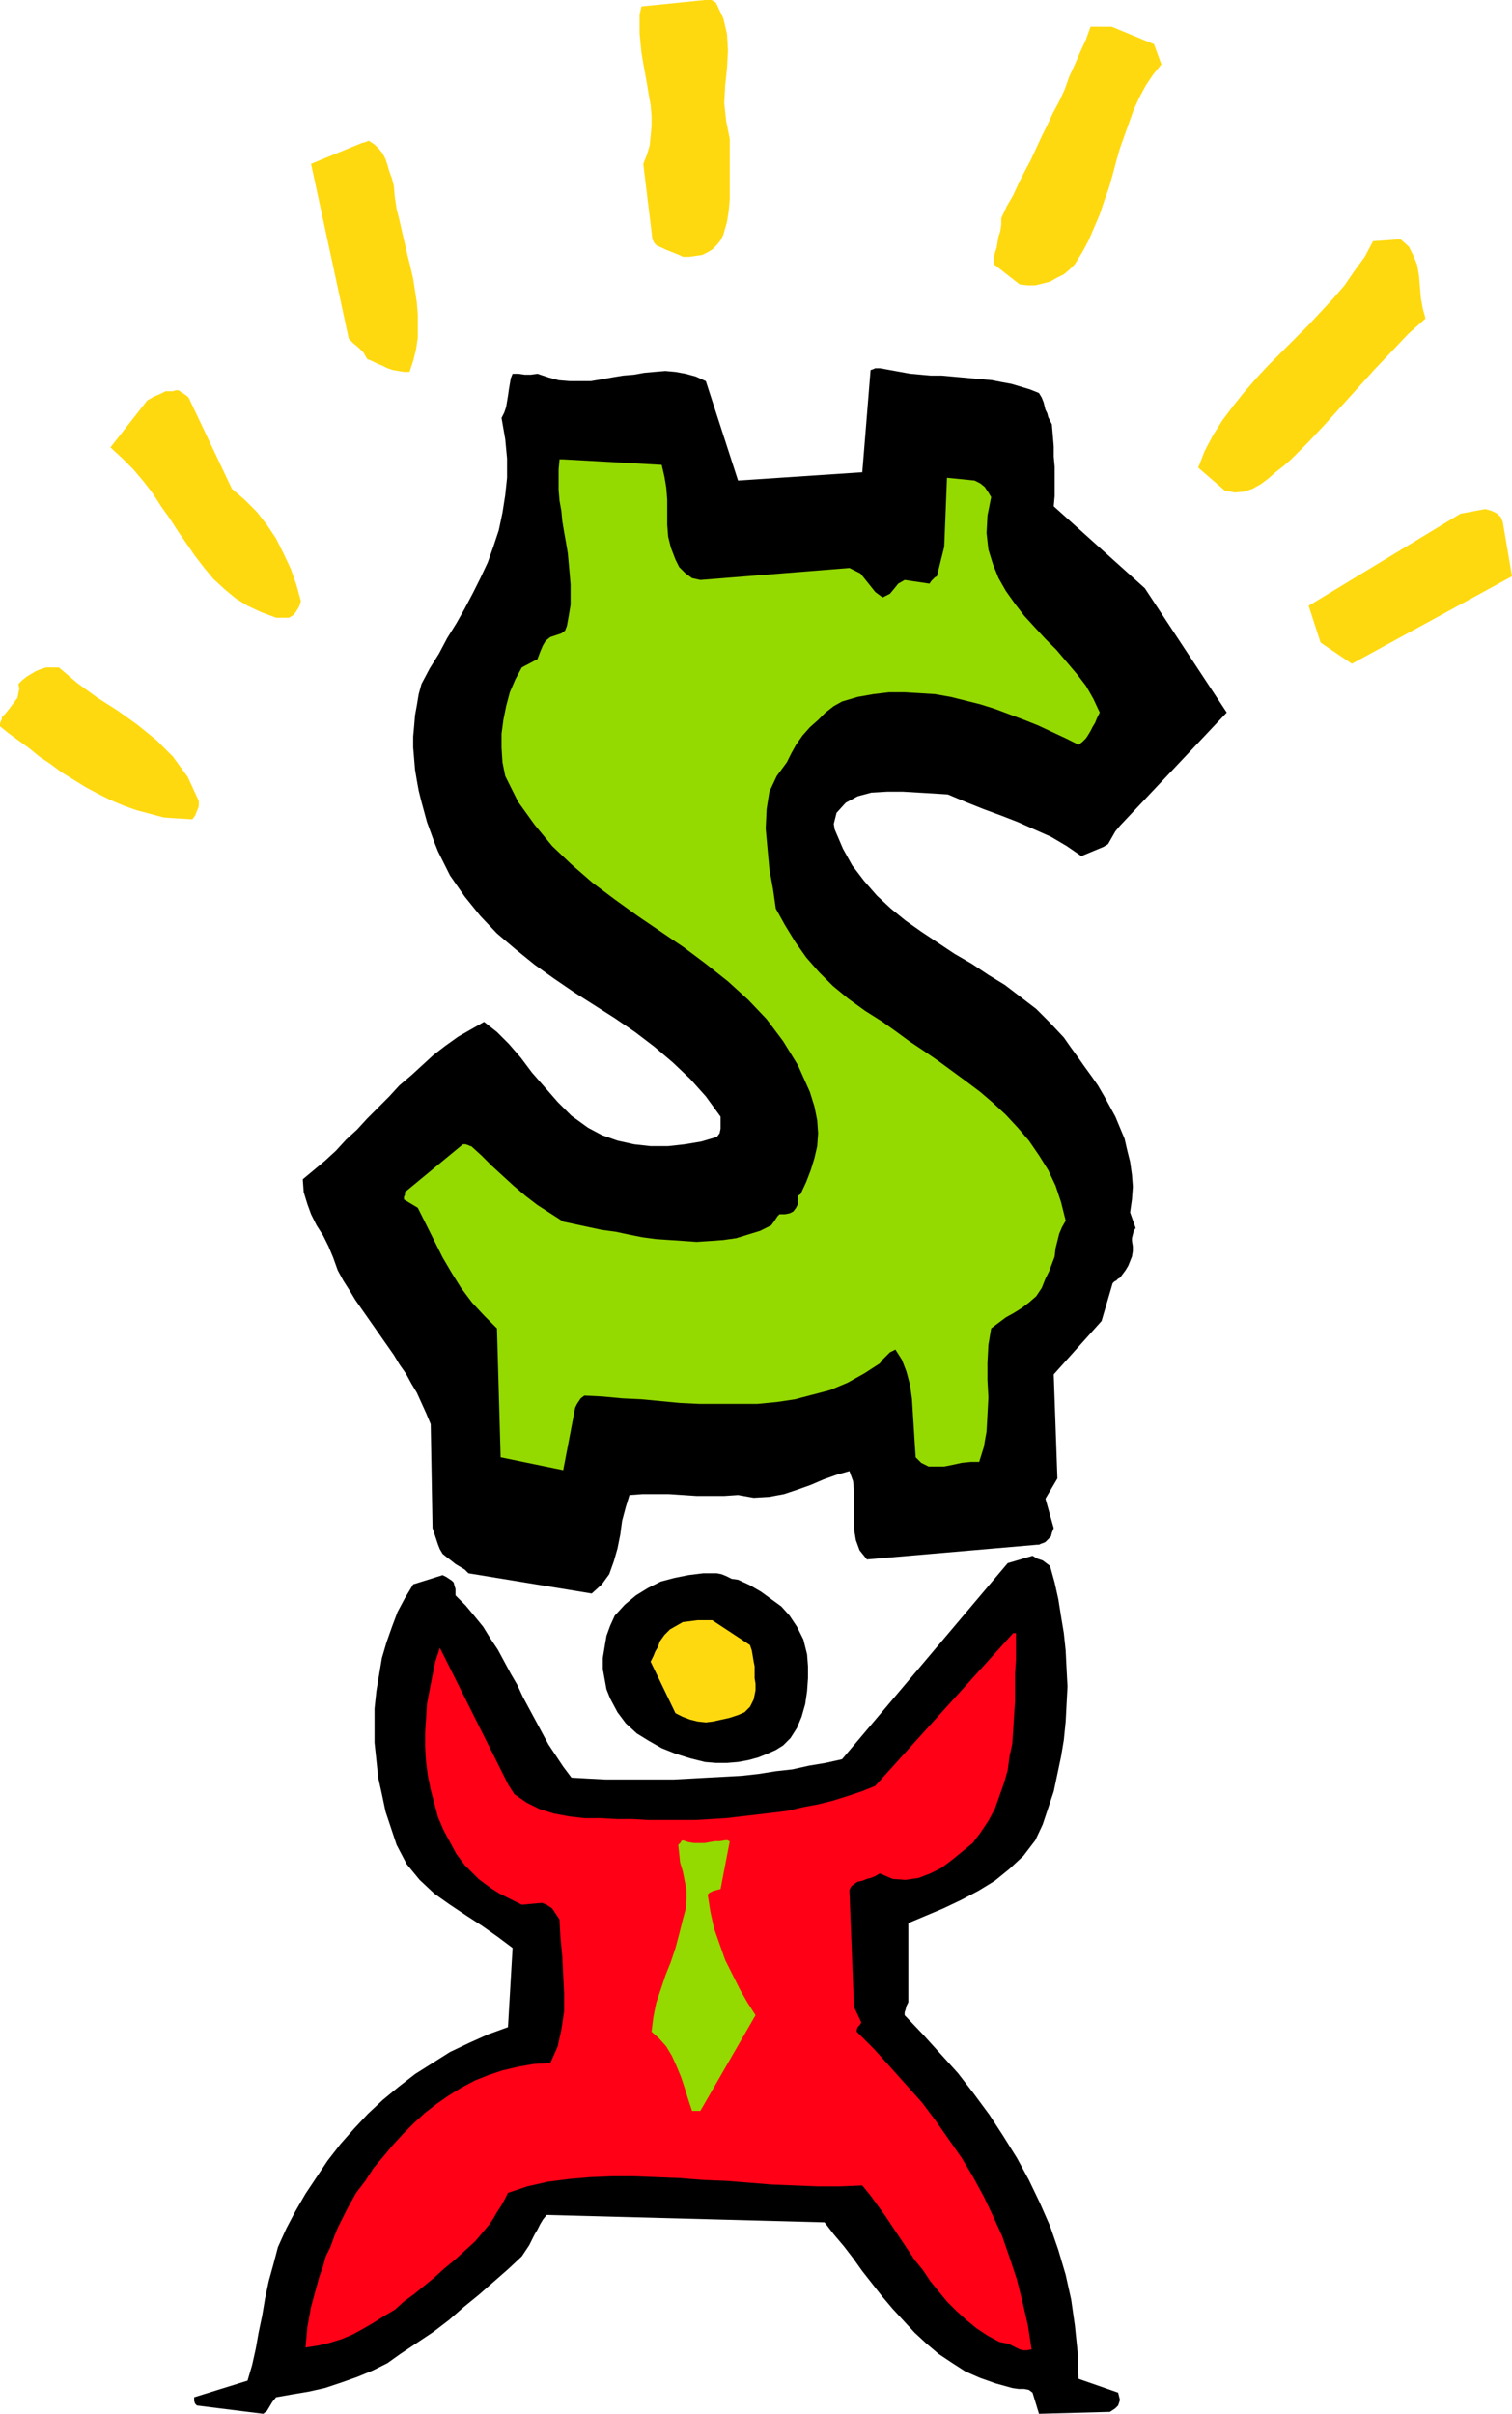
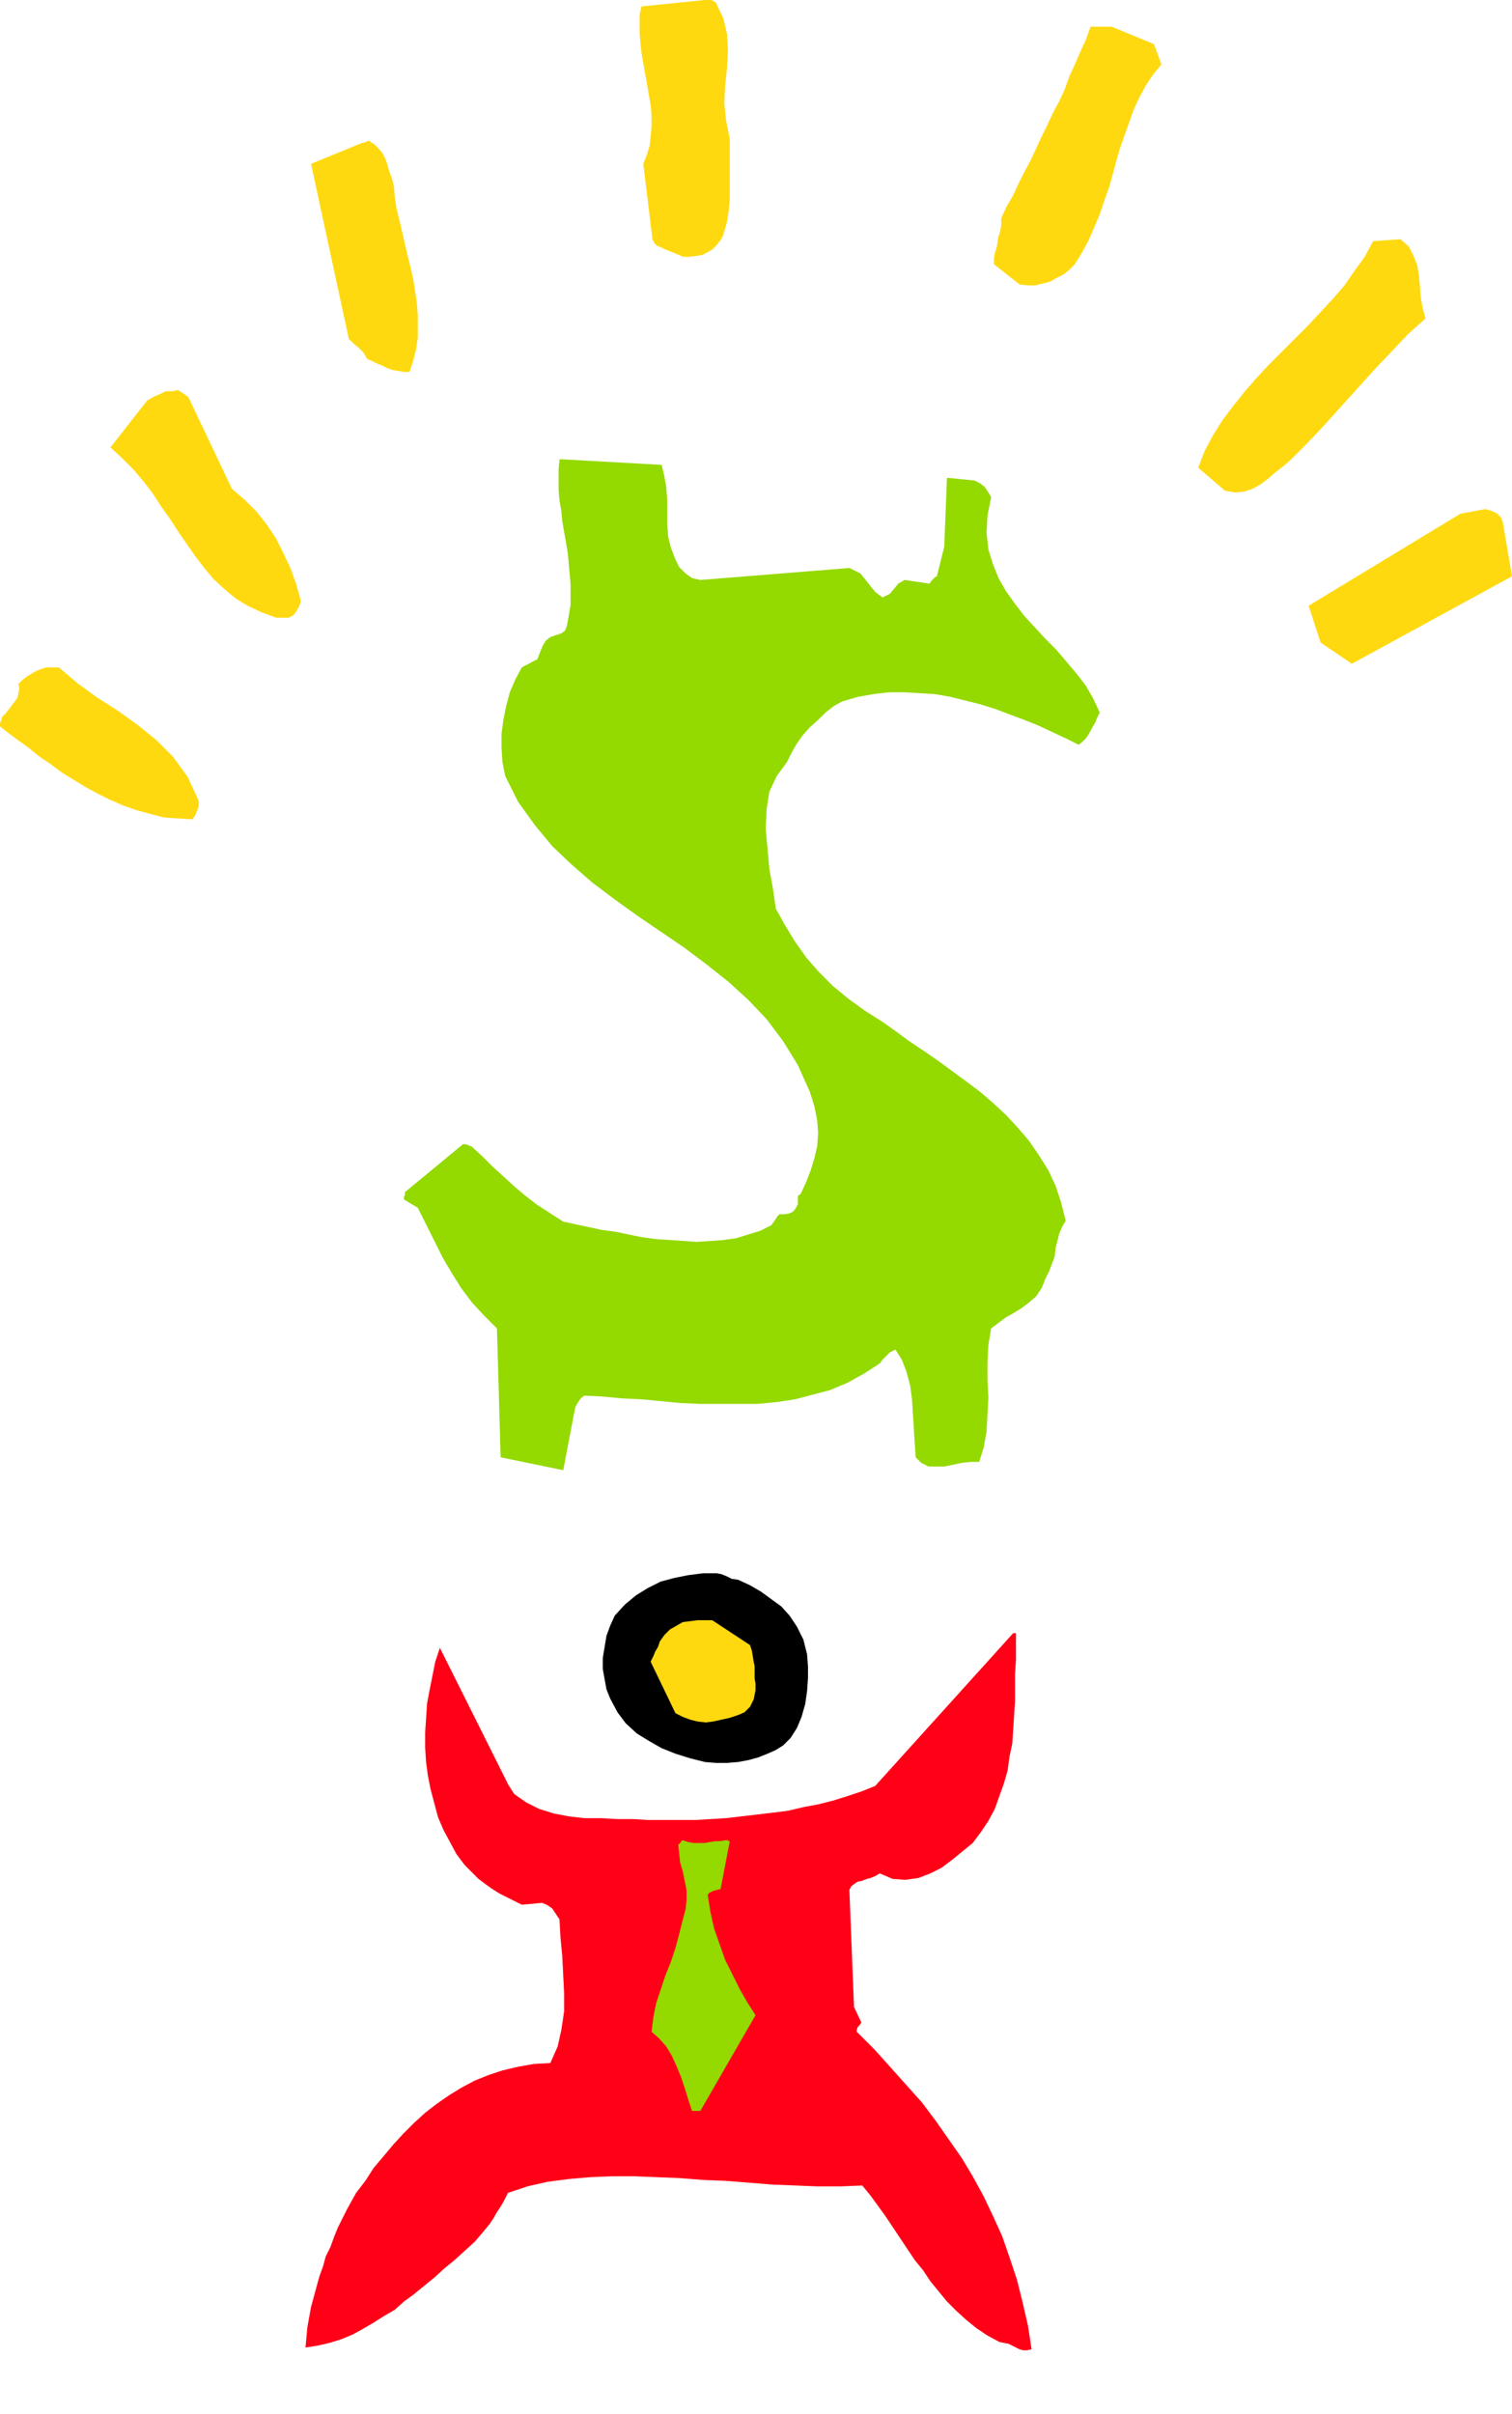
<svg xmlns="http://www.w3.org/2000/svg" fill-rule="evenodd" height="2.622in" preserveAspectRatio="none" stroke-linecap="round" viewBox="0 0 1643 2622" width="1.643in">
  <style>.brush1{fill:#000}.pen1{stroke:none}.brush2{fill:#94d900}.brush3{fill:#ffd90f}</style>
-   <path class="pen1 brush1" d="M956 400h-5l-2 1-3 1-9 111-135 9-35-108-11-5-11-3-11-2-11-1-12 1-11 1-11 2-12 1-12 2-11 2-12 2h-23l-12-1-11-3-12-4-7 1h-7l-7-1h-6l-2 5-1 6-1 6-1 7-1 6-1 6-2 6-3 6 4 23 2 21v21l-2 19-3 19-4 19-6 18-6 17-8 17-8 16-9 17-9 16-10 16-9 17-10 16-9 17-3 11-2 12-2 11-1 12-1 11v12l1 12 1 12 2 12 2 11 3 12 3 11 3 11 4 11 4 11 4 10 13 26 16 23 17 21 18 19 20 17 21 17 21 15 22 15 22 14 22 14 22 15 21 16 20 17 19 18 17 19 16 22v13l-1 5-3 4-17 5-18 3-18 2h-19l-18-2-18-4-17-6-15-8-18-13-15-15-14-16-14-16-12-16-13-15-13-13-14-11-14 8-14 8-14 10-13 10-12 11-12 11-13 11-11 12-12 12-12 12-11 12-12 11-11 12-12 11-12 10-12 10 1 14 4 13 4 11 6 12 7 11 6 12 5 12 5 14 6 11 7 11 6 10 7 10 7 10 7 10 7 10 7 10 7 10 6 10 7 10 6 11 6 10 5 11 5 11 5 12 2 113 6 18 2 5 3 5 5 4 4 3 5 4 5 3 5 3 4 4 134 22 11-10 8-11 5-14 4-14 3-15 2-15 4-15 4-13 14-1h29l15 1 15 1h30l15-1 17 3 17-1 16-3 15-5 14-5 14-6 14-5 14-4 4 11 1 12v40l2 12 4 11 8 10 185-16h2l2-1 3-1 2-1 3-3 3-3 1-4 2-5-9-32 13-22-4-113 52-58 12-41 2-2 2-1 2-2 2-1 3-4 3-4 3-5 2-5 2-5 1-6v-5l-1-6v-3l1-4 1-4 2-3-6-17 2-14 1-14-1-13-2-14-3-12-3-13-5-12-5-12-6-11-6-11-7-12-7-10-8-11-7-10-8-11-7-10-15-16-15-15-17-13-17-13-18-11-18-12-19-11-18-12-18-12-17-12-16-13-15-14-14-16-13-17-10-18-9-21-1-6 1-4 1-4 1-4 10-11 13-7 15-4 17-1h17l17 1 17 1 15 1 19 8 20 8 19 7 18 7 18 8 18 8 17 10 16 11 24-10 5-3 4-7 4-7 5-6 116-123-89-135-99-89 1-11v-32l-1-11v-11l-1-12-1-12-2-4-2-4-1-4-2-4-1-4-1-4-2-5-3-5-10-4-10-3-10-3-11-2-10-2-11-1-11-1-11-1-11-1-11-1h-12l-11-1-11-1-11-2-11-2-11-2z" />
  <path class="pen1 brush2" d="M612 499h-4l-1 11v22l1 12 2 11 1 11 2 12 2 11 2 12 1 11 1 11 1 12v22l-2 12-2 11-2 5-4 3-6 2-6 2-5 4-3 5-3 7-3 8-17 9-7 13-6 14-4 15-3 15-2 15v15l1 16 3 15 14 28 18 25 19 23 21 20 23 20 24 18 25 18 25 17 25 17 24 18 24 19 22 20 20 21 18 24 16 26 13 29 5 16 3 15 1 14-1 14-3 13-4 13-5 13-6 13-3 2v9l-2 4-3 4-4 2-5 1h-6l-2 2-2 3-2 3-3 4-12 6-13 4-13 4-14 2-14 1-15 1-14-1-15-1-15-1-15-2-15-3-14-3-15-2-14-3-14-3-14-3-14-9-14-9-13-10-13-11-12-11-12-11-11-11-11-10h-1l-2-1-3-1h-3l-63 52v3l-1 2v3l15 9 9 18 9 18 9 18 10 17 10 16 12 16 13 14 14 14 4 140 68 14 13-68 2-4 2-3 2-3 4-3 20 1 21 2 21 1 21 2 21 2 21 1h63l21-2 20-3 19-5 19-5 19-8 18-10 17-11 3-4 4-4 4-4 6-3 7 11 5 13 4 15 2 15 1 16 1 16 1 16 1 15 6 6 8 4h17l10-2 9-2 10-1h9l5-16 3-17 1-18 1-19-1-19v-19l1-19 3-18 8-6 8-6 9-5 8-5 8-6 8-7 6-9 4-10 4-8 3-8 3-8 1-9 2-8 2-8 3-7 4-7-5-20-6-18-8-17-10-16-11-16-12-14-13-14-14-13-14-12-16-12-15-11-15-11-16-11-15-10-15-11-14-10-19-12-18-13-17-14-15-15-14-16-12-17-11-18-10-18-3-21-4-22-2-22-2-22 1-21 3-19 8-17 11-15 5-10 5-9 7-10 8-9 9-8 8-8 9-7 9-5 17-5 17-3 17-2h17l17 1 16 1 17 3 16 4 16 4 16 5 16 6 16 6 15 6 15 7 15 7 14 7 4-3 4-4 2-3 3-5 2-4 3-5 2-5 3-6-7-15-8-14-10-13-11-13-11-13-12-12-12-13-11-12-10-13-10-14-8-14-6-15-5-16-2-18 1-19 4-20-3-5-4-6-5-4-6-3-30-3-3 75-8 32-2 1-2 2-2 2-2 3-27-4-7 4-4 5-5 6-8 4-4-3-4-3-4-5-4-5-4-5-4-5-6-3-6-3-162 13-9-2-7-5-7-7-4-8-5-13-3-12-1-13v-27l-1-13-2-12-3-13-107-6z" />
  <path class="pen1 brush3" d="m766 0-69 7-2 9v20l1 11 1 10 2 12 2 11 2 11 2 12 2 11 1 12v11l-1 11-1 10-3 10-4 10 10 82 2 4 3 3 5 2 4 2 5 2 5 2 5 2 4 2h7l7-1 7-1 6-3 5-3 5-5 4-5 3-6 4-14 2-13 1-12v-65l-4-20-2-19 1-19 2-19 1-19-1-18-4-17-8-17-3-2-2-1h-7zm442 29h-23l-5 14-6 13-6 14-6 13-5 14-6 13-7 13-6 13-6 12-6 13-6 13-7 13-6 12-6 13-7 12-6 13v7l-1 7-2 6-1 6-1 6-2 6-1 6v6l28 22 9 1h8l8-2 8-2 7-4 8-4 6-5 6-6 8-13 7-13 6-14 6-14 5-15 5-14 4-14 4-15 4-14 5-14 5-14 5-14 6-13 7-13 8-12 9-11-8-22-46-19zM394 155l-56 23 41 190 5 5 6 5 5 5 4 7 5 2 6 3 5 2 6 3 6 2 6 1 6 1h6l4-12 3-12 2-13v-25l-1-13-2-13-2-13-3-13-3-12-3-13-3-13-3-13-3-12-2-13-1-12-2-8-3-8-2-7-2-6-3-6-4-5-5-5-6-4h-1l-2 1-3 1h-1zm1126 105-28 2-9 17-11 15-11 16-13 15-13 14-14 15-14 14-14 14-14 14-14 15-13 15-12 15-12 16-10 16-9 17-7 18 29 25 11 2 10-1 9-3 9-5 8-6 8-7 9-7 8-7 17-17 18-19 18-20 19-21 18-20 19-20 18-19 19-17-3-11-2-11-1-12-1-12-2-12-4-10-5-10-9-8h-2zM187 425h-7l-6 3-7 3-7 4-40 51 13 12 12 12 11 13 10 13 9 14 10 14 9 14 9 13 9 13 10 13 10 12 12 11 12 10 13 8 15 7 16 6h14l5-3 3-4 3-5 2-6-5-18-6-17-8-17-8-16-10-15-11-14-13-13-14-12-47-99-2-2-3-2-3-2-3-2h-3l-3 1h-1zm1427 128-27 5-165 100 13 40 34 23 174-95-10-59-2-5-4-4-6-3-7-2zM61 725H50l-6 2-5 2-5 3-5 3-5 4-4 4 1 5-1 5-1 5-3 4-3 4-3 4-4 5-4 4v2l-1 2-1 3v3l10 8 11 8 11 8 11 9 12 8 12 9 13 8 13 8 13 7 14 7 14 6 14 5 15 4 15 4 15 1 16 1 3-4 2-5 2-5v-6l-12-26-16-22-18-18-21-17-21-15-22-14-22-16-20-17h-3z" />
-   <path class="pen1 brush1" d="m1122 1690-27 8-180 213-18 4-18 3-18 4-18 2-19 3-18 2-18 1-19 1-18 1-19 1h-74l-19-1-18-1-9-12-8-12-8-12-7-13-7-13-7-13-7-13-6-13-7-12-7-13-7-13-8-12-8-13-9-11-10-12-11-11v-7l-1-3-1-4-2-2-3-2-3-2-4-2-32 10-9 15-8 15-6 16-6 17-5 17-3 18-3 18-2 19v37l2 19 2 19 4 18 4 19 6 18 6 18 11 21 14 17 16 15 17 12 18 12 17 11 17 12 16 12-5 86-22 8-20 9-21 10-19 12-19 12-18 14-17 14-16 15-15 16-15 17-14 18-12 18-12 18-11 19-10 19-9 20-5 19-5 18-4 19-3 18-4 19-3 17-4 18-5 17-58 18v4l1 3 2 2 72 9 4-3 3-5 3-5 4-5 17-3 18-3 18-4 18-6 17-6 17-7 16-8 14-10 18-12 18-12 17-13 16-14 16-13 16-14 16-14 15-14 4-6 4-6 3-6 3-6 3-5 3-6 3-5 4-5 302 8 10 13 11 13 10 13 10 14 11 14 11 14 11 13 12 13 12 13 13 12 13 11 15 10 14 9 16 7 17 6 18 5 7 1h6l5 1 4 3 7 23 74-2h3l3-2 3-2 3-3 1-3 1-3-1-4-1-4-43-15-1-29-3-29-4-28-6-27-8-27-9-26-11-25-12-25-13-24-15-24-15-23-17-23-17-22-19-21-19-21-20-21v-3l1-3 1-4 2-4v-86l19-8 19-8 19-9 19-10 18-11 16-13 15-14 13-17 8-17 6-18 6-18 4-19 4-19 3-18 2-20 1-19 1-19-1-19-1-20-2-19-3-18-3-19-4-18-5-18-4-3-4-3-6-2-5-3z" />
  <path class="pen1 brush1" d="M779 1709h-15l-16 2-15 3-15 4-14 7-13 8-12 10-11 12-5 11-4 11-2 12-2 12v12l2 11 2 11 4 10 8 15 9 12 12 11 13 8 14 8 15 6 16 5 16 4 12 1h12l12-1 11-2 11-3 10-4 9-4 8-5 8-8 7-11 5-12 4-14 2-14 1-14v-13l-1-13-4-16-7-14-8-12-9-10-11-8-11-8-12-7-13-6-7-1-6-3-5-2-5-1z" />
  <path class="pen1 brush3" d="M774 1760h-16l-8 1-8 1-7 4-7 4-6 6-5 7-2 6-3 5-2 5-3 6 27 56 8 4 8 3 8 2 9 1 8-1 9-2 9-2 9-3 7-3 6-6 4-8 2-10v-7l-1-6v-13l-1-5-1-6-1-6-2-6-41-27z" />
  <path class="pen1" style="fill:#ff0017" d="m1101 1774-150 166-15 6-15 5-16 5-16 4-16 3-17 4-16 2-17 2-17 2-17 2-17 1-17 1h-50l-17-1h-17l-18-1h-18l-17-2-16-3-16-5-14-7-13-9-2-3-2-3-1-2-1-1-75-150-5 15-3 15-3 15-3 16-1 16-1 15v16l1 16 2 15 3 15 4 15 4 15 6 14 7 13 7 13 9 12 8 8 7 7 8 6 7 5 8 5 8 4 8 4 8 4 22-2 5 2 6 4 4 6 4 6 1 19 2 21 1 20 1 20v20l-3 20-4 18-8 18-18 1-17 3-17 4-15 5-15 6-15 8-13 8-13 9-13 10-12 11-12 12-11 12-10 12-11 13-9 14-10 13-5 9-5 9-5 10-5 10-4 10-4 11-5 10-3 11-4 11-3 11-3 11-3 11-2 11-2 11-1 11-1 11 13-2 13-3 13-4 12-5 11-6 12-7 11-7 12-7 10-9 11-8 11-9 11-9 11-10 11-9 11-10 11-10 6-7 5-6 5-6 4-6 4-7 4-6 4-7 4-8 21-7 22-5 23-3 23-2 24-1h24l25 1 25 1 25 2 25 1 25 2 25 2 25 1 25 1h24l24-1 9 11 8 11 8 11 8 12 8 12 8 12 8 12 9 11 8 12 9 11 9 11 10 10 11 10 11 9 12 8 13 7 5 1 5 1 4 2 4 2 4 2 4 1h4l5-1-4-26-6-26-6-24-8-24-8-23-10-22-10-21-12-22-12-20-14-20-14-20-15-20-17-19-17-19-18-20-19-19v-2l1-3 2-2 2-3-8-17-5-127 2-4 4-3 3-2 5-1 5-2 4-1 5-2 5-3 14 6 14 1 14-2 13-5 12-6 12-9 11-9 11-9 9-12 8-12 7-13 5-14 5-14 4-14 2-15 3-14 1-15 1-16 1-15v-30l1-15v-29h-3z" />
  <path class="pen1 brush2" d="m788 1999-6 1h-5l-6 1-5 1h-12l-6-1-6-2-2 1v1l-1 1-2 2 1 9 1 10 3 10 2 10 2 10v11l-1 10-3 11-4 16-4 15-5 15-6 15-5 15-5 15-3 15-2 16 8 7 8 9 6 10 5 11 5 12 4 12 4 13 4 12h9l60-104-9-14-8-14-8-16-8-16-6-17-6-17-4-18-3-19 2-2 4-2 4-1 4-1 10-52h-1l-1-1h-3z" />
</svg>